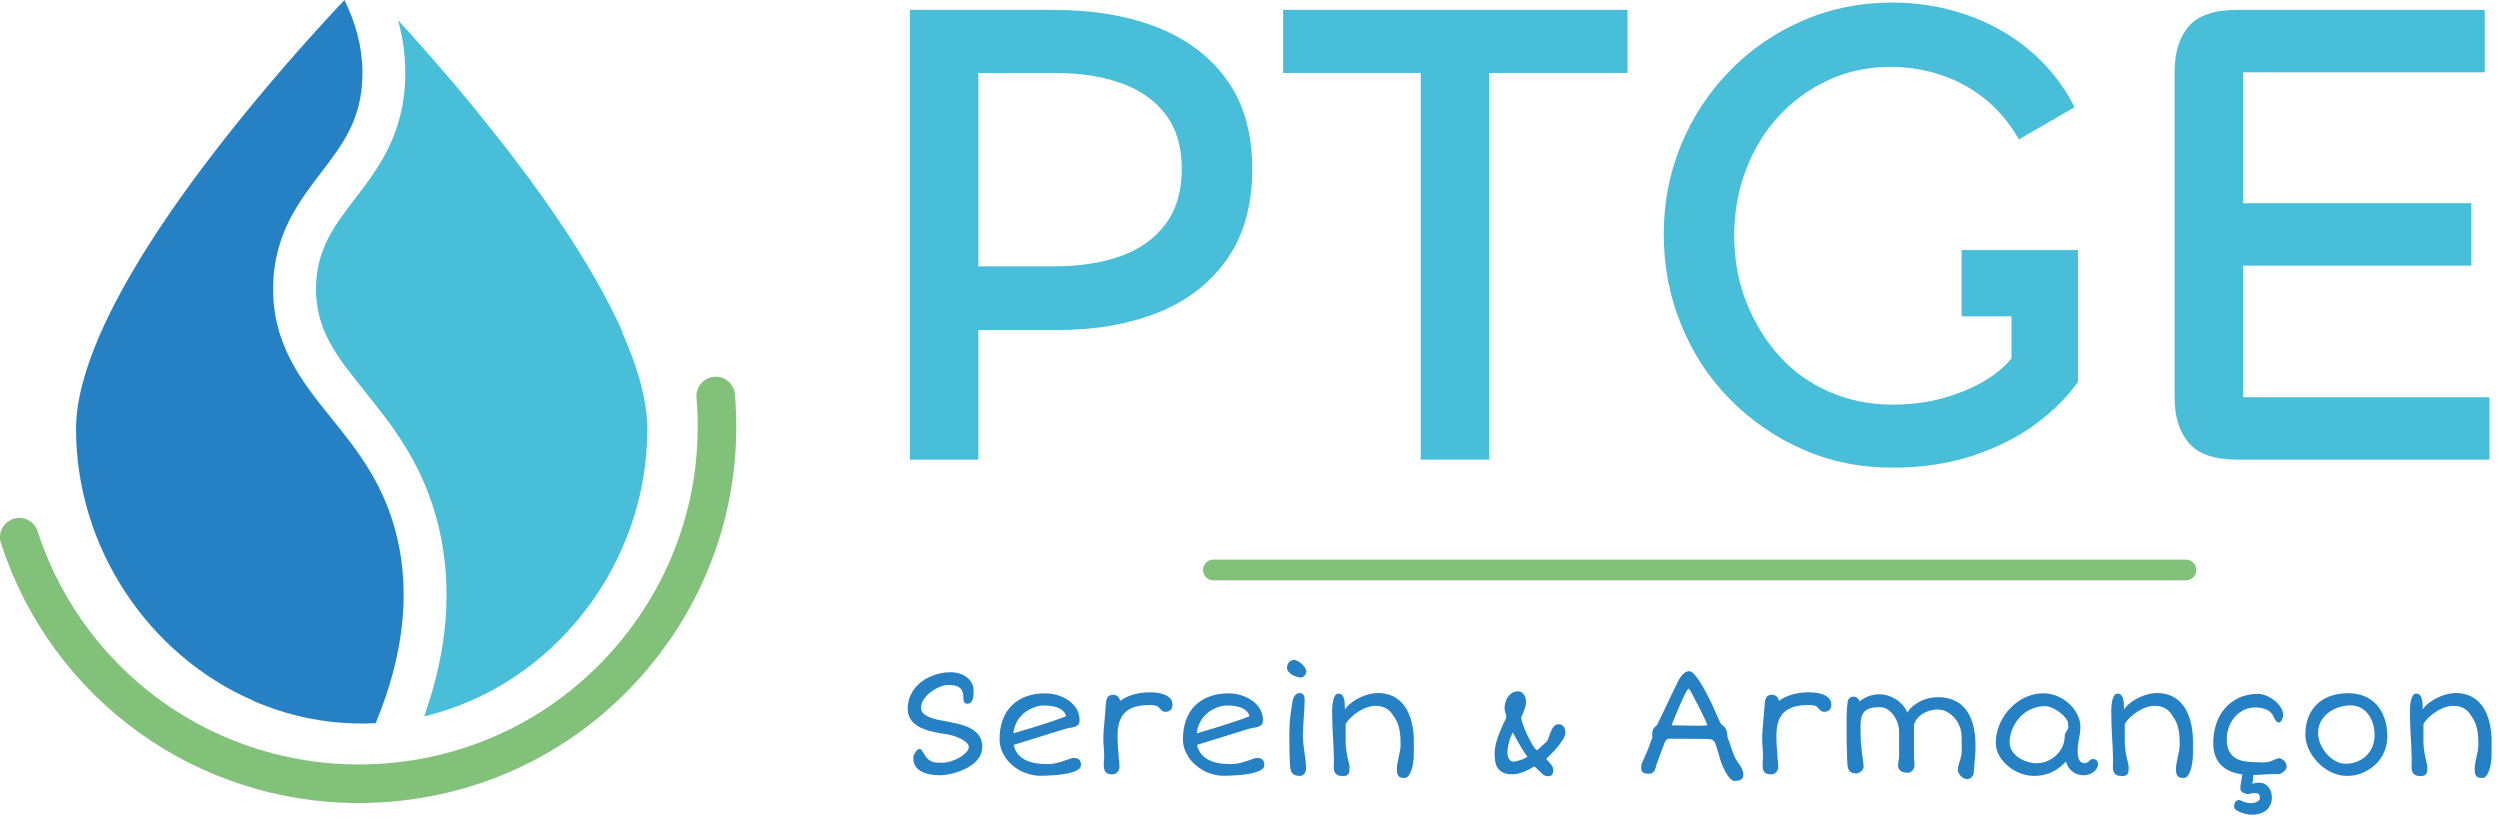
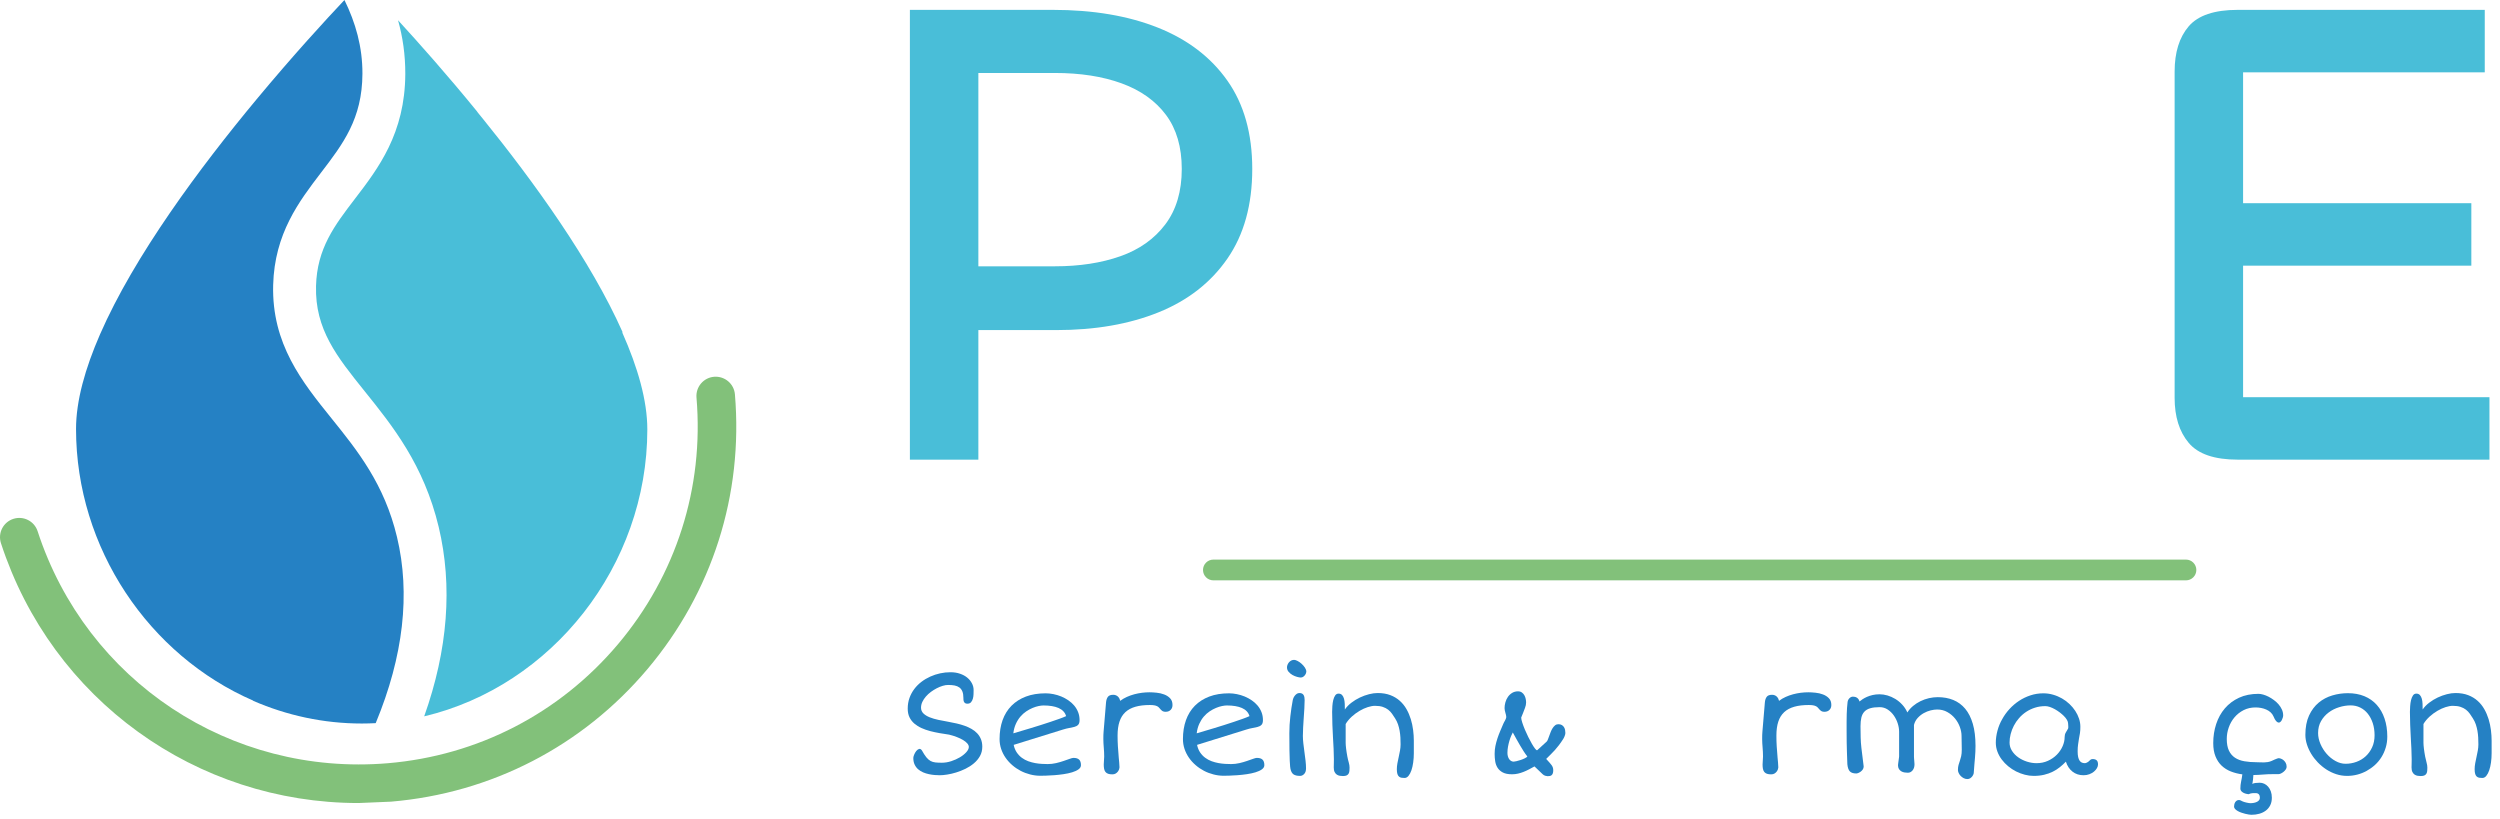
<svg xmlns="http://www.w3.org/2000/svg" width="226" height="74" viewBox="0 0 226 74" fill="none">
-   <path d="M187.848 22.605V34.516C186.918 35.851 185.657 37.112 184.056 38.309C182.454 39.496 180.558 40.462 178.349 41.19C176.149 41.917 173.728 42.276 171.095 42.276C168.187 42.276 165.481 41.733 162.995 40.637C160.51 39.551 158.31 38.042 156.414 36.118C154.509 34.203 153.036 31.957 151.986 29.38C150.928 26.812 150.403 24.078 150.403 21.16C150.403 18.288 150.928 15.591 151.986 13.06C153.036 10.529 154.499 8.31 156.386 6.387C158.264 4.463 160.455 2.953 162.968 1.867C165.472 0.772 168.187 0.229 171.095 0.229C173.323 0.229 175.495 0.578 177.622 1.287C179.748 1.996 181.672 3.054 183.384 4.472C185.105 5.89 186.495 7.629 187.544 9.691L182.509 12.6C181.699 11.191 180.705 9.995 179.536 9.019C178.358 8.053 177.032 7.316 175.56 6.81C174.078 6.304 172.513 6.046 170.856 6.046C168.877 6.046 167.018 6.442 165.306 7.233C163.585 8.025 162.084 9.102 160.814 10.483C159.534 11.854 158.55 13.474 157.841 15.334C157.132 17.193 156.773 19.181 156.773 21.28C156.773 23.471 157.141 25.477 157.868 27.318C158.595 29.159 159.59 30.779 160.842 32.178C162.093 33.568 163.603 34.654 165.361 35.418C167.128 36.191 169.034 36.578 171.096 36.578C172.716 36.578 174.225 36.385 175.624 35.998C177.014 35.612 178.248 35.105 179.324 34.479C180.392 33.853 181.23 33.154 181.837 32.39V28.598H177.327V22.605L187.848 22.605Z" fill="#49BED8" />
  <path d="M88.444 41.552H82.254V0.892H95.18C98.822 0.892 101.987 1.429 104.678 2.5C107.367 3.573 109.462 5.17 110.958 7.294C112.455 9.418 113.204 12.079 113.204 15.275C113.204 18.512 112.455 21.213 110.958 23.376C109.462 25.541 107.388 27.16 104.738 28.231C102.088 29.304 99.003 29.84 95.484 29.84H86.866L87.594 24.074H95.362C97.586 24.074 99.559 23.771 101.279 23.164C102.998 22.558 104.353 21.597 105.345 20.282C106.336 18.967 106.832 17.298 106.832 15.275C106.832 13.293 106.356 11.664 105.406 10.389C104.455 9.115 103.119 8.165 101.4 7.537C99.68 6.91 97.668 6.597 95.362 6.597H88.444V41.552Z" fill="#49BED8" />
-   <path d="M147.127 0.892V6.597H115.995V0.892H147.127ZM128.436 0.892H134.626V41.552H128.436V0.892Z" fill="#49BED8" />
  <path d="M225.047 41.552H202.29C200.186 41.552 198.71 41.047 197.859 40.035C197.01 39.024 196.586 37.668 196.586 35.969V6.475C196.586 4.736 197.01 3.371 197.859 2.379C198.71 1.388 200.186 0.892 202.29 0.892H224.622V6.536H202.775V35.908H225.047V41.552ZM223.409 24.014H201.137L200.409 18.369H223.409V24.014Z" fill="#49BED8" />
  <path d="M82.563 68.52C82.563 68.448 82.588 68.353 82.636 68.231C82.685 68.109 82.747 67.999 82.822 67.902C82.897 67.805 82.981 67.74 83.072 67.71C83.163 67.677 83.25 67.717 83.334 67.828C83.481 68.094 83.615 68.303 83.737 68.454C83.858 68.605 83.986 68.716 84.118 68.79C84.251 68.862 84.399 68.908 84.561 68.924C84.722 68.942 84.916 68.951 85.142 68.951C85.417 68.951 85.698 68.905 85.986 68.813C86.275 68.719 86.537 68.601 86.774 68.461C87.012 68.319 87.205 68.162 87.356 67.995C87.507 67.826 87.582 67.668 87.582 67.523C87.582 67.417 87.535 67.311 87.442 67.203C87.349 67.097 87.222 66.995 87.06 66.897C86.898 66.8 86.709 66.709 86.491 66.626C86.275 66.542 86.044 66.47 85.8 66.412C85.521 66.373 85.235 66.328 84.943 66.276C84.65 66.225 84.365 66.162 84.085 66.091C83.806 66.017 83.544 65.925 83.301 65.814C83.057 65.704 82.843 65.568 82.656 65.41C82.47 65.25 82.324 65.059 82.217 64.84C82.111 64.621 82.058 64.36 82.058 64.06C82.058 63.713 82.111 63.393 82.217 63.095C82.324 62.799 82.469 62.529 82.653 62.285C82.836 62.04 83.053 61.825 83.301 61.636C83.549 61.447 83.816 61.289 84.102 61.162C84.388 61.032 84.684 60.935 84.993 60.869C85.301 60.802 85.607 60.77 85.914 60.77C86.233 60.77 86.522 60.813 86.781 60.903C87.04 60.991 87.26 61.109 87.442 61.261C87.623 61.411 87.764 61.584 87.864 61.776C87.964 61.968 88.014 62.17 88.014 62.378C88.014 62.488 88.012 62.615 88.007 62.757C88.003 62.899 87.983 63.032 87.948 63.158C87.912 63.286 87.856 63.393 87.781 63.481C87.706 63.569 87.595 63.614 87.449 63.614C87.36 63.614 87.292 63.596 87.243 63.56C87.194 63.525 87.159 63.481 87.136 63.428C87.114 63.375 87.1 63.318 87.097 63.255C87.092 63.194 87.09 63.135 87.09 63.083C87.09 62.847 87.059 62.655 86.997 62.504C86.934 62.353 86.845 62.234 86.728 62.148C86.61 62.062 86.466 62.003 86.296 61.968C86.125 61.936 85.931 61.92 85.714 61.92C85.563 61.92 85.399 61.945 85.222 61.999C85.045 62.051 84.865 62.125 84.684 62.218C84.502 62.312 84.326 62.421 84.155 62.547C83.985 62.673 83.833 62.813 83.7 62.966C83.567 63.118 83.461 63.28 83.381 63.451C83.301 63.622 83.261 63.796 83.261 63.974C83.261 64.182 83.333 64.355 83.477 64.495C83.621 64.635 83.809 64.75 84.042 64.844C84.275 64.937 84.538 65.014 84.833 65.077C85.127 65.138 85.428 65.196 85.734 65.25C85.982 65.293 86.232 65.345 86.481 65.402C86.732 65.46 86.97 65.528 87.197 65.609C87.422 65.688 87.632 65.783 87.827 65.895C88.022 66.004 88.192 66.137 88.336 66.29C88.481 66.443 88.593 66.619 88.675 66.818C88.757 67.018 88.799 67.246 88.799 67.503C88.799 67.817 88.728 68.1 88.589 68.347C88.449 68.596 88.267 68.815 88.04 69.005C87.815 69.196 87.561 69.359 87.279 69.498C86.998 69.634 86.715 69.746 86.432 69.832C86.148 69.92 85.877 69.983 85.617 70.022C85.358 70.062 85.14 70.082 84.963 70.082C84.826 70.082 84.67 70.074 84.498 70.062C84.324 70.049 84.15 70.022 83.972 69.984C83.795 69.949 83.623 69.893 83.454 69.823C83.286 69.751 83.135 69.659 83.002 69.544C82.869 69.427 82.763 69.287 82.683 69.118C82.603 68.95 82.563 68.75 82.563 68.52Z" fill="#2581C4" />
  <path d="M90.361 66.811C90.361 66.182 90.452 65.613 90.633 65.102C90.815 64.594 91.084 64.159 91.438 63.8C91.792 63.442 92.227 63.165 92.744 62.969C93.26 62.773 93.855 62.676 94.528 62.676C94.759 62.676 94.995 62.702 95.236 62.75C95.478 62.799 95.711 62.869 95.938 62.962C96.163 63.056 96.377 63.171 96.579 63.309C96.781 63.446 96.957 63.604 97.108 63.783C97.259 63.963 97.377 64.162 97.463 64.382C97.55 64.601 97.593 64.84 97.593 65.097C97.593 65.296 97.549 65.44 97.46 65.528C97.371 65.618 97.254 65.679 97.108 65.715C96.979 65.751 96.829 65.782 96.659 65.81C96.489 65.839 96.296 65.888 96.084 65.954L91.637 67.336C91.694 67.607 91.789 67.837 91.92 68.028C92.05 68.218 92.203 68.378 92.378 68.506C92.553 68.635 92.744 68.737 92.95 68.813C93.156 68.888 93.363 68.944 93.571 68.982C93.78 69.02 93.983 69.043 94.18 69.055C94.376 69.066 94.555 69.072 94.715 69.072C94.968 69.072 95.217 69.043 95.466 68.986C95.714 68.928 95.942 68.863 96.151 68.791C96.358 68.721 96.542 68.657 96.699 68.599C96.856 68.542 96.97 68.513 97.041 68.513C97.276 68.513 97.448 68.567 97.556 68.673C97.665 68.779 97.719 68.946 97.719 69.171C97.719 69.318 97.645 69.444 97.497 69.55C97.348 69.656 97.156 69.746 96.922 69.816C96.686 69.888 96.427 69.943 96.141 69.985C95.854 70.028 95.576 70.058 95.303 70.078C95.03 70.098 94.781 70.112 94.555 70.118C94.329 70.125 94.159 70.128 94.043 70.128C93.737 70.128 93.433 70.089 93.129 70.011C92.826 69.934 92.538 69.825 92.265 69.683C91.993 69.541 91.74 69.37 91.507 69.167C91.275 68.966 91.073 68.743 90.903 68.497C90.732 68.251 90.599 67.986 90.504 67.703C90.409 67.418 90.361 67.122 90.361 66.811ZM91.604 66.294C91.812 66.231 92.051 66.161 92.322 66.08C92.592 66.001 92.877 65.915 93.176 65.825C93.475 65.733 93.779 65.64 94.086 65.543C94.394 65.444 94.692 65.349 94.977 65.253C95.263 65.158 95.526 65.066 95.768 64.98C96.01 64.894 96.213 64.813 96.376 64.738C96.328 64.569 96.246 64.425 96.13 64.303C96.015 64.18 95.871 64.08 95.695 64.003C95.52 63.925 95.317 63.868 95.087 63.83C94.856 63.792 94.604 63.774 94.329 63.774C94.205 63.774 94.057 63.791 93.887 63.827C93.717 63.862 93.537 63.918 93.349 63.997C93.161 64.075 92.97 64.177 92.777 64.306C92.584 64.434 92.408 64.592 92.249 64.777C92.089 64.964 91.951 65.181 91.836 65.433C91.721 65.683 91.644 65.97 91.604 66.294Z" fill="#2581C4" />
  <path d="M99.779 69.111C99.779 68.996 99.786 68.876 99.799 68.752C99.813 68.628 99.819 68.509 99.819 68.394C99.819 68.123 99.806 67.843 99.779 67.55C99.757 67.314 99.745 67.068 99.743 66.811C99.741 66.554 99.748 66.328 99.766 66.134L99.985 63.508C100.003 63.295 100.057 63.126 100.149 63C100.24 62.872 100.402 62.809 100.637 62.809C100.735 62.809 100.82 62.826 100.893 62.86C100.966 62.892 101.028 62.935 101.079 62.989C101.13 63.043 101.171 63.1 101.202 63.165C101.233 63.23 101.255 63.293 101.268 63.356C101.45 63.217 101.649 63.1 101.867 63.002C102.084 62.905 102.308 62.826 102.538 62.763C102.769 62.702 103.001 62.657 103.236 62.626C103.47 62.597 103.699 62.583 103.921 62.583C104.107 62.583 104.319 62.596 104.558 62.621C104.798 62.644 105.024 62.696 105.237 62.777C105.45 62.856 105.629 62.971 105.775 63.122C105.921 63.273 105.994 63.476 105.994 63.733C105.994 63.916 105.939 64.062 105.825 64.175C105.712 64.288 105.563 64.346 105.376 64.346C105.234 64.346 105.124 64.313 105.044 64.249C104.965 64.184 104.894 64.112 104.832 64.033C104.805 64.003 104.774 63.968 104.738 63.932C104.703 63.898 104.653 63.864 104.589 63.834C104.524 63.803 104.442 63.778 104.339 63.76C104.238 63.742 104.107 63.733 103.948 63.733C103.446 63.733 103.012 63.785 102.645 63.889C102.276 63.994 101.973 64.157 101.734 64.378C101.495 64.601 101.317 64.885 101.202 65.234C101.087 65.58 101.029 65.999 101.029 66.486C101.029 66.667 101.031 66.84 101.036 67.002C101.04 67.163 101.048 67.323 101.059 67.483C101.07 67.643 101.082 67.805 101.096 67.968C101.109 68.132 101.122 68.306 101.135 68.493C101.144 68.635 101.158 68.781 101.176 68.932C101.193 69.082 101.202 69.228 101.202 69.37C101.202 69.411 101.191 69.465 101.169 69.537C101.146 69.607 101.11 69.677 101.059 69.746C101.008 69.816 100.941 69.875 100.86 69.925C100.778 69.977 100.677 70.002 100.558 70.002C100.402 70.002 100.275 69.984 100.175 69.949C100.075 69.913 99.995 69.859 99.936 69.787C99.876 69.713 99.835 69.62 99.813 69.507C99.79 69.393 99.779 69.262 99.779 69.111Z" fill="#2581C4" />
  <path d="M106.938 66.811C106.938 66.182 107.029 65.613 107.211 65.102C107.392 64.594 107.661 64.159 108.015 63.8C108.37 63.442 108.805 63.165 109.321 62.969C109.838 62.773 110.433 62.676 111.106 62.676C111.336 62.676 111.572 62.702 111.814 62.75C112.055 62.799 112.289 62.869 112.515 62.962C112.741 63.056 112.955 63.171 113.157 63.309C113.358 63.446 113.534 63.604 113.685 63.783C113.836 63.963 113.955 64.162 114.041 64.382C114.127 64.601 114.17 64.84 114.17 65.097C114.17 65.296 114.126 65.44 114.037 65.528C113.948 65.618 113.831 65.679 113.685 65.715C113.557 65.751 113.407 65.782 113.237 65.81C113.066 65.839 112.874 65.888 112.662 65.954L108.214 67.336C108.272 67.607 108.366 67.837 108.497 68.028C108.628 68.218 108.78 68.378 108.956 68.506C109.131 68.635 109.321 68.737 109.527 68.813C109.734 68.888 109.94 68.944 110.149 68.982C110.357 69.02 110.56 69.043 110.757 69.055C110.954 69.066 111.133 69.072 111.292 69.072C111.545 69.072 111.795 69.043 112.044 68.986C112.292 68.928 112.52 68.863 112.728 68.791C112.936 68.721 113.119 68.657 113.276 68.599C113.433 68.542 113.548 68.513 113.619 68.513C113.853 68.513 114.026 68.567 114.133 68.673C114.242 68.779 114.297 68.946 114.297 69.171C114.297 69.318 114.222 69.444 114.074 69.55C113.926 69.656 113.734 69.746 113.499 69.816C113.264 69.888 113.004 69.943 112.718 69.985C112.432 70.028 112.153 70.058 111.88 70.078C111.608 70.098 111.359 70.112 111.133 70.118C110.906 70.125 110.736 70.128 110.62 70.128C110.315 70.128 110.01 70.089 109.707 70.011C109.403 69.934 109.115 69.825 108.842 69.683C108.57 69.541 108.318 69.37 108.085 69.167C107.852 68.966 107.65 68.743 107.48 68.497C107.31 68.251 107.177 67.986 107.081 67.703C106.986 67.418 106.938 67.122 106.938 66.811ZM108.181 66.294C108.39 66.231 108.628 66.161 108.899 66.08C109.169 66.001 109.454 65.915 109.753 65.825C110.053 65.733 110.356 65.64 110.664 65.543C110.972 65.444 111.269 65.349 111.555 65.253C111.84 65.158 112.104 65.066 112.345 64.98C112.587 64.894 112.79 64.813 112.954 64.738C112.905 64.569 112.823 64.425 112.708 64.303C112.593 64.18 112.448 64.08 112.273 64.003C112.097 63.925 111.894 63.868 111.664 63.83C111.433 63.792 111.181 63.774 110.906 63.774C110.782 63.774 110.635 63.791 110.464 63.827C110.294 63.862 110.115 63.918 109.926 63.997C109.738 64.075 109.548 64.177 109.354 64.306C109.161 64.434 108.985 64.592 108.826 64.777C108.666 64.964 108.529 65.181 108.414 65.433C108.299 65.683 108.221 65.97 108.181 66.294Z" fill="#2581C4" />
  <path d="M117.58 61.248C117.505 61.248 117.398 61.228 117.257 61.19C117.118 61.154 116.981 61.097 116.846 61.022C116.71 60.946 116.594 60.851 116.494 60.736C116.394 60.621 116.344 60.486 116.344 60.33C116.344 60.254 116.359 60.177 116.39 60.098C116.421 60.019 116.464 59.945 116.52 59.879C116.576 59.812 116.643 59.758 116.723 59.715C116.803 59.674 116.891 59.652 116.989 59.652C117.072 59.652 117.178 59.686 117.304 59.753C117.431 59.819 117.551 59.904 117.666 60.008C117.782 60.112 117.882 60.227 117.965 60.353C118.05 60.481 118.092 60.603 118.092 60.723C118.092 60.754 118.082 60.799 118.062 60.856C118.042 60.914 118.011 60.971 117.969 61.029C117.927 61.086 117.874 61.136 117.809 61.181C117.745 61.226 117.669 61.248 117.58 61.248ZM116.656 69.498C116.647 69.462 116.638 69.393 116.627 69.291C116.615 69.189 116.604 69.021 116.594 68.786C116.582 68.551 116.573 68.233 116.567 67.832C116.56 67.431 116.557 66.914 116.557 66.279C116.557 65.783 116.586 65.275 116.647 64.754C116.706 64.233 116.78 63.74 116.869 63.275C116.873 63.235 116.89 63.181 116.919 63.113C116.948 63.043 116.987 62.975 117.038 62.906C117.09 62.838 117.151 62.777 117.222 62.727C117.293 62.676 117.374 62.65 117.467 62.65C117.565 62.65 117.645 62.667 117.707 62.7C117.769 62.734 117.816 62.781 117.85 62.84C117.883 62.899 117.906 62.968 117.92 63.047C117.932 63.124 117.939 63.205 117.939 63.289C117.939 63.523 117.93 63.782 117.913 64.062C117.895 64.344 117.876 64.63 117.856 64.921C117.836 65.21 117.818 65.496 117.803 65.774C117.788 66.053 117.78 66.306 117.78 66.533C117.78 66.732 117.794 66.959 117.823 67.21C117.851 67.463 117.885 67.722 117.922 67.988C117.96 68.254 117.993 68.515 118.022 68.77C118.051 69.023 118.065 69.255 118.065 69.463C118.065 69.681 118.01 69.848 117.899 69.965C117.789 70.083 117.665 70.141 117.527 70.141C117.261 70.141 117.062 70.094 116.929 69.999C116.796 69.904 116.705 69.737 116.656 69.498Z" fill="#2581C4" />
  <path d="M120.571 69.37C120.571 69.303 120.574 69.214 120.577 69.099C120.582 68.984 120.584 68.833 120.584 68.646C120.584 68.344 120.576 68.028 120.558 67.692C120.54 67.357 120.522 67.011 120.501 66.648C120.481 66.288 120.463 65.915 120.448 65.532C120.433 65.149 120.425 64.755 120.425 64.351C120.425 64.197 120.432 64.022 120.445 63.83C120.458 63.638 120.485 63.458 120.524 63.291C120.565 63.126 120.622 62.986 120.698 62.872C120.772 62.759 120.875 62.703 121.003 62.703C121.141 62.703 121.248 62.746 121.326 62.833C121.403 62.919 121.46 63.03 121.498 63.165C121.536 63.3 121.558 63.453 121.565 63.623C121.572 63.794 121.575 63.967 121.575 64.139C121.73 63.913 121.927 63.708 122.167 63.525C122.406 63.341 122.662 63.185 122.934 63.056C123.207 62.928 123.483 62.827 123.761 62.757C124.041 62.685 124.301 62.65 124.54 62.65C124.973 62.65 125.356 62.714 125.686 62.84C126.017 62.966 126.302 63.138 126.544 63.356C126.785 63.571 126.987 63.823 127.149 64.109C127.31 64.394 127.44 64.698 127.538 65.016C127.635 65.336 127.705 65.663 127.747 65.997C127.789 66.331 127.81 66.655 127.81 66.964V68.094C127.81 68.382 127.791 68.66 127.753 68.928C127.716 69.198 127.662 69.433 127.591 69.639C127.52 69.846 127.432 70.011 127.328 70.139C127.224 70.265 127.106 70.328 126.973 70.328C126.875 70.328 126.784 70.321 126.699 70.308C126.616 70.295 126.541 70.263 126.478 70.211C126.413 70.161 126.363 70.082 126.327 69.975C126.292 69.87 126.274 69.722 126.274 69.537C126.274 69.365 126.292 69.183 126.327 68.994C126.363 68.808 126.402 68.617 126.444 68.427C126.486 68.236 126.525 68.046 126.56 67.855C126.595 67.665 126.613 67.476 126.613 67.289C126.613 67.082 126.608 66.874 126.597 66.669C126.585 66.463 126.562 66.26 126.527 66.06C126.492 65.861 126.442 65.666 126.378 65.478C126.313 65.291 126.226 65.109 126.115 64.937C126.026 64.795 125.934 64.657 125.839 64.522C125.743 64.387 125.628 64.265 125.494 64.159C125.358 64.053 125.195 63.967 125.005 63.904C124.814 63.839 124.579 63.807 124.301 63.807C124.109 63.807 123.893 63.846 123.649 63.923C123.405 64.001 123.16 64.112 122.914 64.256C122.668 64.4 122.434 64.572 122.21 64.773C121.986 64.977 121.798 65.201 121.648 65.449V67.151C121.648 67.208 121.651 67.282 121.658 67.374C121.664 67.463 121.674 67.564 121.688 67.675C121.701 67.787 121.717 67.904 121.738 68.028C121.758 68.152 121.779 68.274 121.801 68.394C121.836 68.579 121.878 68.757 121.927 68.924C121.976 69.093 122 69.251 122 69.397C122 69.499 121.996 69.596 121.987 69.69C121.978 69.783 121.955 69.864 121.917 69.932C121.879 70.001 121.821 70.055 121.741 70.096C121.661 70.135 121.55 70.155 121.408 70.155C121.316 70.155 121.221 70.146 121.123 70.132C121.026 70.116 120.936 70.082 120.854 70.029C120.771 69.975 120.704 69.897 120.651 69.792C120.598 69.688 120.571 69.548 120.571 69.37Z" fill="#2581C4" />
  <path d="M135.115 68.148C135.115 67.904 135.139 67.668 135.184 67.44C135.231 67.212 135.291 66.987 135.364 66.764C135.437 66.543 135.52 66.322 135.614 66.1C135.706 65.879 135.802 65.654 135.9 65.429C135.912 65.388 135.935 65.343 135.966 65.293C135.997 65.243 136.026 65.189 136.056 65.133C136.085 65.077 136.11 65.021 136.132 64.964C136.154 64.906 136.166 64.853 136.166 64.804C136.166 64.755 136.157 64.7 136.142 64.637C136.126 64.576 136.109 64.509 136.089 64.439C136.069 64.367 136.051 64.296 136.035 64.222C136.02 64.15 136.012 64.08 136.012 64.013C136.012 63.841 136.038 63.665 136.089 63.485C136.139 63.305 136.216 63.142 136.318 62.996C136.42 62.849 136.547 62.73 136.7 62.637C136.853 62.544 137.029 62.497 137.228 62.497C137.366 62.497 137.483 62.531 137.578 62.601C137.673 62.669 137.749 62.754 137.803 62.853C137.859 62.953 137.899 63.061 137.924 63.18C137.948 63.296 137.96 63.401 137.96 63.494C137.96 63.663 137.927 63.828 137.86 63.994C137.794 64.157 137.736 64.308 137.688 64.445L137.515 64.871C137.519 64.982 137.552 65.133 137.614 65.325C137.676 65.519 137.754 65.728 137.847 65.951C137.94 66.175 138.043 66.4 138.156 66.626C138.269 66.851 138.378 67.056 138.482 67.237C138.586 67.418 138.681 67.564 138.768 67.675C138.854 67.787 138.919 67.835 138.963 67.821L139.814 67.045C139.855 67.009 139.892 66.946 139.927 66.854C139.963 66.764 140.002 66.66 140.044 66.542C140.086 66.425 140.131 66.303 140.18 66.177C140.228 66.051 140.287 65.934 140.353 65.83C140.42 65.728 140.494 65.64 140.579 65.571C140.663 65.503 140.76 65.469 140.872 65.469C141 65.469 141.105 65.492 141.187 65.543C141.269 65.591 141.334 65.654 141.383 65.731C141.432 65.808 141.466 65.895 141.483 65.986C141.501 66.08 141.51 66.173 141.51 66.267C141.51 66.31 141.502 66.36 141.486 66.416C141.471 66.472 141.452 66.524 141.43 66.576C141.407 66.626 141.386 66.675 141.363 66.718C141.341 66.763 141.324 66.793 141.31 66.811C141.177 67.02 141.05 67.203 140.928 67.363C140.806 67.523 140.684 67.67 140.563 67.805C140.44 67.94 140.316 68.071 140.187 68.197C140.059 68.324 139.921 68.461 139.775 68.606L139.974 68.826C140.023 68.883 140.073 68.941 140.123 68.994C140.174 69.05 140.222 69.109 140.266 69.171C140.311 69.233 140.346 69.3 140.373 69.374C140.399 69.447 140.413 69.53 140.413 69.623C140.413 69.738 140.401 69.832 140.377 69.902C140.351 69.974 140.317 70.029 140.273 70.069C140.228 70.109 140.175 70.135 140.113 70.148C140.051 70.162 139.985 70.168 139.914 70.168C139.865 70.168 139.794 70.155 139.702 70.132C139.608 70.107 139.524 70.058 139.449 69.983L138.718 69.284C138.558 69.374 138.396 69.46 138.233 69.546C138.068 69.632 137.902 69.71 137.734 69.776C137.565 69.843 137.395 69.897 137.222 69.936C137.05 69.976 136.87 69.995 136.684 69.995C136.338 69.995 136.062 69.941 135.856 69.832C135.65 69.724 135.492 69.582 135.381 69.408C135.27 69.232 135.198 69.036 135.165 68.815C135.131 68.596 135.115 68.373 135.115 68.148ZM136.272 68.062C136.272 68.177 136.286 68.283 136.315 68.38C136.343 68.477 136.383 68.561 136.434 68.633C136.485 68.703 136.545 68.757 136.614 68.795C136.682 68.833 136.757 68.853 136.837 68.853C136.89 68.853 136.976 68.838 137.095 68.809C137.216 68.781 137.342 68.743 137.475 68.7C137.608 68.655 137.731 68.605 137.844 68.549C137.956 68.495 138.033 68.439 138.073 68.387C137.963 68.249 137.85 68.092 137.737 67.915C137.625 67.738 137.511 67.553 137.398 67.359C137.285 67.167 137.175 66.973 137.066 66.775C136.957 66.578 136.855 66.391 136.757 66.213C136.717 66.288 136.668 66.391 136.61 66.522C136.553 66.653 136.5 66.8 136.451 66.964C136.402 67.127 136.361 67.305 136.325 67.492C136.29 67.681 136.272 67.871 136.272 68.062Z" fill="#2581C4" />
-   <path d="M148.362 69.397C148.362 69.237 148.389 69.09 148.442 68.951C148.495 68.815 148.553 68.685 148.616 68.567C148.624 68.549 148.638 68.52 148.659 68.482C148.679 68.446 148.715 68.365 148.768 68.243C148.821 68.123 148.895 67.94 148.991 67.695C149.086 67.453 149.213 67.113 149.373 66.678C149.369 66.626 149.365 66.574 149.363 66.525C149.361 66.477 149.36 66.43 149.36 66.385C149.36 66.204 149.389 66.051 149.449 65.924C149.51 65.798 149.624 65.675 149.792 65.555L151.48 62.031C151.546 61.895 151.62 61.747 151.699 61.589C151.779 61.433 151.869 61.287 151.969 61.151C152.068 61.016 152.179 60.903 152.301 60.813C152.423 60.721 152.557 60.676 152.704 60.676C152.814 60.676 152.938 60.741 153.076 60.872C153.213 61.004 153.353 61.171 153.498 61.377C153.642 61.584 153.785 61.812 153.93 62.062C154.074 62.312 154.207 62.554 154.328 62.79C154.45 63.025 154.558 63.239 154.651 63.431C154.744 63.623 154.811 63.765 154.85 63.853C155.072 64.349 155.238 64.727 155.349 64.987C155.459 65.246 155.546 65.411 155.608 65.481C155.812 65.611 155.953 65.76 156.033 65.931C156.113 66.101 156.153 66.324 156.153 66.599C156.277 66.914 156.389 67.23 156.489 67.546C156.589 67.862 156.698 68.153 156.818 68.419C156.907 68.615 156.997 68.775 157.091 68.903C157.183 69.029 157.267 69.147 157.34 69.26C157.413 69.374 157.473 69.492 157.519 69.613C157.566 69.735 157.589 69.891 157.589 70.082C157.589 70.211 157.558 70.308 157.496 70.378C157.434 70.446 157.36 70.497 157.273 70.531C157.187 70.563 157.099 70.583 157.011 70.587C156.922 70.592 156.851 70.594 156.798 70.594C156.661 70.594 156.523 70.516 156.386 70.362C156.248 70.206 156.12 70.02 156 69.807C155.881 69.591 155.776 69.37 155.685 69.145C155.594 68.919 155.528 68.732 155.489 68.587C155.44 68.423 155.39 68.249 155.339 68.067C155.288 67.886 155.238 67.717 155.19 67.559C155.14 67.402 155.091 67.268 155.04 67.156C154.988 67.047 154.939 66.978 154.891 66.951C154.82 66.888 154.74 66.847 154.651 66.827C154.563 66.808 154.445 66.799 154.298 66.799C154.046 66.799 153.791 66.797 153.534 66.795C153.277 66.793 153.014 66.79 152.743 66.788C152.473 66.786 152.192 66.784 151.902 66.781C151.612 66.779 151.305 66.779 150.981 66.779C150.893 66.779 150.821 66.786 150.766 66.802C150.71 66.817 150.66 66.853 150.613 66.908C150.566 66.964 150.52 67.045 150.473 67.151C150.427 67.257 150.372 67.402 150.31 67.589L149.778 69.018C149.739 69.16 149.701 69.293 149.666 69.413C149.63 69.535 149.597 69.621 149.566 69.67C149.526 69.737 149.483 69.789 149.436 69.826C149.389 69.864 149.342 69.891 149.293 69.909C149.245 69.927 149.193 69.936 149.14 69.94C149.087 69.941 149.034 69.941 148.98 69.941C148.79 69.941 148.64 69.904 148.529 69.826C148.418 69.749 148.362 69.605 148.362 69.397ZM151.114 65.568C151.536 65.573 151.882 65.577 152.155 65.582C152.428 65.586 152.65 65.591 152.823 65.595C152.996 65.6 153.131 65.604 153.228 65.605C153.325 65.607 153.413 65.609 153.488 65.609C153.541 65.609 153.591 65.607 153.641 65.605C153.689 65.604 153.746 65.6 153.81 65.598C153.874 65.596 153.95 65.593 154.036 65.588C154.122 65.584 154.227 65.577 154.351 65.568C154.289 65.392 154.196 65.167 154.069 64.897C153.943 64.626 153.805 64.346 153.657 64.056C153.509 63.765 153.361 63.483 153.215 63.208C153.068 62.933 152.947 62.702 152.849 62.511C152.761 62.342 152.69 62.258 152.637 62.258C152.61 62.258 152.559 62.324 152.484 62.454C152.409 62.585 152.321 62.752 152.221 62.957C152.121 63.16 152.016 63.39 151.906 63.643C151.794 63.898 151.688 64.148 151.583 64.392C151.479 64.635 151.385 64.863 151.301 65.073C151.217 65.284 151.155 65.449 151.114 65.568Z" fill="#2581C4" />
  <path d="M159.337 69.111C159.337 68.996 159.343 68.876 159.357 68.752C159.37 68.628 159.376 68.509 159.376 68.394C159.376 68.123 159.363 67.843 159.337 67.55C159.314 67.314 159.303 67.068 159.3 66.811C159.298 66.554 159.305 66.328 159.323 66.134L159.543 63.508C159.561 63.295 159.615 63.126 159.706 63C159.797 62.872 159.96 62.809 160.194 62.809C160.292 62.809 160.377 62.826 160.45 62.86C160.524 62.892 160.586 62.935 160.636 62.989C160.687 63.043 160.729 63.1 160.759 63.165C160.791 63.23 160.812 63.293 160.826 63.356C161.007 63.217 161.207 63.1 161.424 63.002C161.641 62.905 161.865 62.826 162.095 62.763C162.326 62.702 162.559 62.657 162.793 62.626C163.028 62.597 163.256 62.583 163.478 62.583C163.664 62.583 163.877 62.596 164.116 62.621C164.356 62.644 164.581 62.696 164.794 62.777C165.007 62.856 165.187 62.971 165.332 63.122C165.479 63.273 165.552 63.476 165.552 63.733C165.552 63.916 165.496 64.062 165.383 64.175C165.269 64.288 165.12 64.346 164.933 64.346C164.791 64.346 164.681 64.313 164.601 64.249C164.522 64.184 164.451 64.112 164.389 64.033C164.362 64.003 164.331 63.968 164.296 63.932C164.26 63.898 164.21 63.864 164.146 63.834C164.082 63.803 163.999 63.778 163.897 63.76C163.795 63.742 163.664 63.733 163.505 63.733C163.004 63.733 162.57 63.785 162.202 63.889C161.834 63.994 161.53 64.157 161.291 64.378C161.052 64.601 160.874 64.885 160.759 65.234C160.644 65.58 160.587 65.999 160.587 66.486C160.587 66.667 160.588 66.84 160.593 67.002C160.597 67.163 160.606 67.323 160.616 67.483C160.627 67.643 160.64 67.805 160.653 67.968C160.667 68.132 160.679 68.306 160.693 68.493C160.702 68.635 160.715 68.781 160.733 68.932C160.75 69.082 160.759 69.228 160.759 69.37C160.759 69.411 160.748 69.465 160.726 69.537C160.704 69.607 160.668 69.677 160.616 69.746C160.565 69.816 160.499 69.875 160.417 69.925C160.335 69.977 160.235 70.002 160.115 70.002C159.96 70.002 159.832 69.984 159.732 69.949C159.633 69.913 159.553 69.859 159.493 69.787C159.433 69.713 159.393 69.62 159.37 69.507C159.348 69.393 159.337 69.262 159.337 69.111Z" fill="#2581C4" />
  <path d="M167.001 69.084C166.992 68.824 166.978 68.437 166.961 67.929C166.943 67.418 166.934 66.804 166.934 66.087V65.219C166.934 64.973 166.938 64.75 166.944 64.551C166.951 64.351 166.959 64.166 166.971 63.997C166.982 63.827 166.998 63.65 167.021 63.467C167.039 63.331 167.095 63.214 167.19 63.118C167.286 63.023 167.391 62.977 167.506 62.977C167.559 62.977 167.616 62.982 167.679 62.996C167.741 63.009 167.8 63.032 167.855 63.066C167.91 63.099 167.959 63.144 168.001 63.201C168.043 63.261 168.075 63.331 168.098 63.415C168.172 63.352 168.267 63.284 168.38 63.208C168.493 63.133 168.625 63.063 168.775 62.996C168.926 62.93 169.097 62.874 169.287 62.829C169.478 62.786 169.686 62.763 169.912 62.763C170.143 62.763 170.381 62.799 170.627 62.869C170.872 62.941 171.109 63.047 171.338 63.185C171.566 63.325 171.774 63.496 171.963 63.701C172.151 63.904 172.305 64.139 172.425 64.405C172.562 64.188 172.733 63.994 172.937 63.823C173.141 63.652 173.365 63.508 173.608 63.388C173.852 63.268 174.108 63.178 174.375 63.115C174.644 63.054 174.911 63.023 175.177 63.023C175.691 63.023 176.157 63.108 176.576 63.278C176.994 63.449 177.354 63.713 177.653 64.069C177.952 64.427 178.182 64.883 178.344 65.438C178.506 65.995 178.586 66.658 178.586 67.429C178.586 67.611 178.582 67.789 178.574 67.961C178.565 68.134 178.552 68.315 178.537 68.506C178.522 68.696 178.504 68.903 178.484 69.124C178.463 69.347 178.445 69.595 178.427 69.87C178.427 69.906 178.414 69.954 178.387 70.019C178.361 70.083 178.323 70.144 178.275 70.206C178.225 70.265 178.166 70.317 178.095 70.362C178.024 70.405 177.944 70.427 177.856 70.427C177.731 70.427 177.617 70.4 177.514 70.344C177.409 70.288 177.318 70.22 177.241 70.139C177.163 70.056 177.103 69.968 177.061 69.873C177.019 69.778 176.998 69.69 176.998 69.609C176.998 69.433 177.016 69.282 177.051 69.158C177.087 69.034 177.126 68.908 177.171 68.782C177.215 68.657 177.255 68.515 177.291 68.36C177.326 68.206 177.344 68.006 177.344 67.762C177.344 67.55 177.34 67.343 177.334 67.144C177.327 66.944 177.324 66.737 177.324 66.525C177.324 66.272 177.274 66.008 177.174 65.728C177.074 65.449 176.93 65.192 176.739 64.957C176.548 64.721 176.317 64.527 176.044 64.373C175.772 64.216 175.463 64.139 175.117 64.139C174.944 64.139 174.749 64.166 174.532 64.218C174.315 64.272 174.106 64.355 173.904 64.468C173.702 64.581 173.52 64.727 173.359 64.903C173.197 65.081 173.085 65.291 173.023 65.535V68.407C173.023 68.428 173.025 68.475 173.03 68.543C173.034 68.612 173.039 68.684 173.047 68.759C173.053 68.835 173.058 68.906 173.063 68.975C173.067 69.043 173.07 69.088 173.07 69.104C173.07 69.203 173.056 69.296 173.03 69.388C173.003 69.478 172.963 69.559 172.91 69.627C172.857 69.695 172.794 69.751 172.72 69.792C172.648 69.835 172.564 69.855 172.472 69.855C172.374 69.855 172.272 69.846 172.165 69.83C172.059 69.812 171.963 69.778 171.877 69.726C171.79 69.675 171.72 69.605 171.664 69.517C171.608 69.427 171.58 69.312 171.58 69.171C171.58 69.145 171.587 69.091 171.597 69.012C171.608 68.931 171.62 68.847 171.631 68.759C171.641 68.671 171.653 68.59 171.664 68.516C171.675 68.443 171.68 68.4 171.68 68.387V66.146C171.68 65.913 171.64 65.665 171.558 65.406C171.475 65.145 171.358 64.906 171.205 64.687C171.052 64.468 170.867 64.287 170.65 64.143C170.433 63.999 170.189 63.927 169.919 63.927C169.578 63.927 169.295 63.959 169.072 64.026C168.847 64.092 168.67 64.195 168.54 64.335C168.409 64.475 168.318 64.653 168.267 64.871C168.216 65.088 168.19 65.349 168.19 65.654C168.19 65.979 168.195 66.31 168.204 66.648C168.213 66.987 168.234 67.307 168.27 67.609L168.476 69.284C168.476 69.386 168.45 69.478 168.397 69.557C168.343 69.636 168.28 69.702 168.207 69.756C168.134 69.808 168.061 69.85 167.988 69.879C167.915 69.907 167.856 69.922 167.812 69.922C167.55 69.922 167.357 69.861 167.234 69.74C167.11 69.618 167.031 69.399 167.001 69.084Z" fill="#2581C4" />
  <path d="M180.421 67.136C180.421 66.791 180.471 66.432 180.57 66.056C180.67 65.683 180.813 65.334 181 65.011C181.177 64.687 181.395 64.383 181.654 64.1C181.913 63.816 182.203 63.569 182.522 63.358C182.841 63.147 183.185 62.982 183.555 62.86C183.925 62.738 184.311 62.676 184.715 62.676C185.021 62.676 185.316 62.718 185.599 62.8C185.883 62.881 186.149 62.995 186.397 63.135C186.645 63.277 186.872 63.446 187.079 63.641C187.285 63.836 187.461 64.046 187.607 64.269C187.753 64.493 187.866 64.727 187.946 64.969C188.026 65.214 188.065 65.458 188.065 65.701C188.065 65.918 188.054 66.11 188.028 66.276C188.004 66.443 187.975 66.608 187.939 66.772C187.913 66.941 187.886 67.113 187.86 67.293C187.833 67.472 187.819 67.683 187.819 67.922C187.819 68.13 187.835 68.301 187.866 68.437C187.897 68.572 187.941 68.682 187.999 68.766C188.056 68.851 188.126 68.908 188.208 68.942C188.29 68.975 188.382 68.991 188.484 68.991C188.511 68.991 188.544 68.984 188.584 68.969C188.624 68.953 188.661 68.935 188.697 68.915C188.732 68.896 188.763 68.876 188.79 68.856C188.816 68.836 188.834 68.818 188.843 68.806C188.892 68.757 188.939 68.714 188.986 68.676C189.033 68.639 189.096 68.619 189.176 68.619C189.335 68.619 189.456 68.657 189.538 68.732C189.62 68.808 189.661 68.932 189.661 69.104C189.661 69.212 189.629 69.322 189.565 69.436C189.5 69.552 189.41 69.657 189.295 69.753C189.18 69.848 189.043 69.927 188.883 69.988C188.724 70.051 188.546 70.082 188.351 70.082C187.961 70.082 187.628 69.972 187.351 69.753C187.074 69.534 186.876 69.234 186.756 68.853C186.592 69.025 186.412 69.19 186.217 69.347C186.022 69.505 185.807 69.641 185.573 69.76C185.338 69.877 185.078 69.97 184.791 70.038C184.506 70.107 184.19 70.141 183.844 70.141C183.583 70.141 183.316 70.107 183.044 70.035C182.771 69.965 182.507 69.864 182.252 69.737C181.998 69.607 181.76 69.451 181.538 69.268C181.316 69.084 181.123 68.881 180.957 68.66C180.79 68.437 180.659 68.198 180.564 67.941C180.469 67.684 180.421 67.417 180.421 67.136ZM181.664 67.124C181.664 67.399 181.738 67.65 181.887 67.882C182.036 68.112 182.227 68.31 182.462 68.473C182.697 68.637 182.959 68.764 183.25 68.856C183.54 68.946 183.825 68.991 184.104 68.991C184.476 68.991 184.818 68.921 185.131 68.779C185.444 68.637 185.711 68.454 185.935 68.227C186.159 68.001 186.333 67.747 186.457 67.465C186.581 67.185 186.643 66.906 186.643 66.632C186.643 66.477 186.677 66.34 186.746 66.224C186.815 66.105 186.88 65.994 186.942 65.888C186.959 65.866 186.97 65.83 186.972 65.785C186.975 65.738 186.975 65.69 186.972 65.638C186.97 65.588 186.966 65.539 186.962 65.496C186.957 65.451 186.956 65.42 186.956 65.402C186.956 65.305 186.922 65.198 186.856 65.082C186.789 64.968 186.7 64.853 186.586 64.737C186.473 64.623 186.345 64.511 186.201 64.401C186.057 64.294 185.91 64.197 185.759 64.112C185.608 64.028 185.457 63.961 185.307 63.909C185.156 63.859 185.021 63.834 184.902 63.834C184.565 63.834 184.251 63.88 183.961 63.974C183.671 64.066 183.406 64.193 183.167 64.351C182.927 64.511 182.713 64.698 182.525 64.914C182.337 65.129 182.179 65.358 182.053 65.602C181.927 65.846 181.83 66.098 181.763 66.36C181.697 66.621 181.664 66.876 181.664 67.124Z" fill="#2581C4" />
-   <path d="M191.003 69.37C191.003 69.303 191.006 69.214 191.009 69.099C191.014 68.984 191.017 68.833 191.017 68.646C191.017 68.344 191.008 68.028 190.99 67.692C190.973 67.357 190.954 67.011 190.933 66.648C190.913 66.288 190.895 65.915 190.88 65.532C190.865 65.149 190.857 64.755 190.857 64.351C190.857 64.197 190.864 64.022 190.877 63.83C190.89 63.638 190.917 63.458 190.956 63.291C190.997 63.126 191.054 62.986 191.13 62.872C191.204 62.759 191.307 62.703 191.435 62.703C191.573 62.703 191.68 62.746 191.758 62.833C191.835 62.919 191.893 63.03 191.93 63.165C191.968 63.3 191.991 63.453 191.997 63.623C192.004 63.794 192.007 63.967 192.007 64.139C192.162 63.913 192.359 63.708 192.599 63.525C192.838 63.341 193.094 63.185 193.366 63.056C193.639 62.928 193.915 62.827 194.194 62.757C194.473 62.685 194.733 62.65 194.972 62.65C195.406 62.65 195.788 62.714 196.118 62.84C196.449 62.966 196.734 63.138 196.976 63.356C197.217 63.571 197.419 63.823 197.581 64.109C197.743 64.394 197.872 64.698 197.97 65.016C198.067 65.336 198.137 65.663 198.179 65.997C198.221 66.331 198.242 66.655 198.242 66.964V68.094C198.242 68.382 198.223 68.66 198.185 68.928C198.148 69.198 198.094 69.433 198.023 69.639C197.952 69.846 197.864 70.011 197.76 70.139C197.656 70.265 197.538 70.328 197.405 70.328C197.307 70.328 197.216 70.321 197.132 70.308C197.048 70.295 196.973 70.263 196.91 70.211C196.845 70.161 196.796 70.082 196.76 69.975C196.725 69.87 196.707 69.722 196.707 69.537C196.707 69.365 196.725 69.183 196.76 68.994C196.796 68.808 196.834 68.617 196.876 68.427C196.918 68.236 196.957 68.046 196.992 67.855C197.027 67.665 197.045 67.476 197.045 67.289C197.045 67.082 197.04 66.874 197.029 66.669C197.017 66.463 196.994 66.26 196.959 66.06C196.924 65.861 196.874 65.666 196.81 65.478C196.745 65.291 196.658 65.109 196.547 64.937C196.459 64.795 196.366 64.657 196.271 64.522C196.176 64.387 196.061 64.265 195.926 64.159C195.79 64.053 195.628 63.967 195.437 63.904C195.247 63.839 195.011 63.807 194.733 63.807C194.541 63.807 194.325 63.846 194.081 63.923C193.837 64.001 193.593 64.112 193.346 64.256C193.1 64.4 192.866 64.572 192.642 64.773C192.418 64.977 192.23 65.201 192.08 65.449V67.151C192.08 67.208 192.083 67.282 192.09 67.374C192.097 67.463 192.106 67.564 192.12 67.675C192.133 67.787 192.15 67.904 192.17 68.028C192.19 68.152 192.211 68.274 192.233 68.394C192.268 68.579 192.31 68.757 192.359 68.924C192.408 69.093 192.433 69.251 192.433 69.397C192.433 69.499 192.428 69.596 192.419 69.69C192.41 69.783 192.387 69.864 192.349 69.932C192.311 70.001 192.253 70.055 192.173 70.096C192.093 70.135 191.982 70.155 191.84 70.155C191.748 70.155 191.653 70.146 191.555 70.132C191.458 70.116 191.368 70.082 191.286 70.029C191.204 69.975 191.136 69.897 191.083 69.792C191.03 69.688 191.003 69.548 191.003 69.37Z" fill="#2581C4" />
  <path d="M200.077 67.178C200.077 66.565 200.166 65.99 200.343 65.453C200.52 64.914 200.781 64.441 201.127 64.037C201.473 63.631 201.901 63.311 202.41 63.075C202.92 62.84 203.505 62.723 204.165 62.723C204.289 62.723 204.431 62.745 204.591 62.79C204.75 62.835 204.912 62.899 205.076 62.982C205.239 63.066 205.401 63.167 205.561 63.286C205.72 63.402 205.862 63.534 205.986 63.677C206.11 63.821 206.21 63.977 206.285 64.146C206.361 64.313 206.398 64.49 206.398 64.671C206.398 64.725 206.388 64.791 206.365 64.871C206.343 64.95 206.313 65.025 206.275 65.097C206.238 65.167 206.193 65.225 206.139 65.269C206.086 65.314 206.027 65.331 205.963 65.32C205.899 65.309 205.829 65.26 205.753 65.176C205.678 65.091 205.601 64.953 205.521 64.757C205.459 64.615 205.372 64.493 205.258 64.392C205.145 64.29 205.016 64.207 204.869 64.143C204.723 64.078 204.567 64.031 204.401 63.999C204.235 63.968 204.07 63.952 203.905 63.952C203.503 63.952 203.14 64.035 202.819 64.198C202.497 64.364 202.224 64.579 201.998 64.847C201.772 65.115 201.599 65.42 201.479 65.762C201.36 66.103 201.3 66.448 201.3 66.799C201.3 67.228 201.364 67.578 201.493 67.852C201.621 68.125 201.804 68.338 202.041 68.497C202.278 68.653 202.562 68.761 202.892 68.818C203.222 68.876 203.589 68.905 203.992 68.905C204.112 68.905 204.228 68.908 204.341 68.915C204.454 68.922 204.565 68.924 204.673 68.922C204.782 68.919 204.892 68.91 205.002 68.892C205.113 68.874 205.229 68.842 205.348 68.791C205.445 68.748 205.537 68.705 205.62 68.666C205.696 68.635 205.769 68.606 205.84 68.579C205.911 68.552 205.964 68.54 206 68.54C206.044 68.54 206.106 68.552 206.186 68.579C206.266 68.606 206.344 68.651 206.422 68.712C206.499 68.775 206.567 68.856 206.624 68.955C206.682 69.055 206.711 69.178 206.711 69.323C206.711 69.399 206.685 69.476 206.635 69.553C206.584 69.63 206.519 69.702 206.442 69.765C206.364 69.83 206.283 69.882 206.199 69.922C206.115 69.963 206.039 69.983 205.973 69.983H205.448C205.151 69.983 204.862 69.993 204.58 70.019C204.299 70.044 204.008 70.058 203.707 70.062C203.698 70.195 203.685 70.337 203.67 70.488C203.654 70.639 203.636 70.766 203.613 70.872C203.675 70.824 203.77 70.793 203.895 70.781C204.022 70.766 204.151 70.759 204.284 70.759C204.422 70.759 204.556 70.79 204.687 70.849C204.817 70.91 204.934 70.996 205.036 71.113C205.138 71.228 205.22 71.37 205.282 71.537C205.344 71.706 205.375 71.898 205.375 72.116C205.375 72.378 205.326 72.605 205.229 72.797C205.131 72.991 205 73.149 204.833 73.276C204.667 73.402 204.472 73.498 204.248 73.562C204.024 73.625 203.784 73.657 203.527 73.657C203.47 73.657 203.391 73.65 203.294 73.634C203.196 73.62 203.089 73.596 202.972 73.568C202.854 73.539 202.735 73.505 202.616 73.462C202.496 73.42 202.388 73.372 202.291 73.316C202.193 73.26 202.113 73.199 202.051 73.133C201.989 73.066 201.958 72.993 201.958 72.913C201.958 72.856 201.965 72.791 201.982 72.721C201.997 72.649 202.022 72.585 202.058 72.527C202.093 72.47 202.139 72.421 202.194 72.382C202.249 72.342 202.317 72.322 202.397 72.322C202.454 72.322 202.506 72.335 202.553 72.358C202.6 72.383 202.645 72.407 202.69 72.428C202.729 72.45 202.786 72.473 202.859 72.495C202.932 72.516 203.006 72.536 203.081 72.554C203.157 72.572 203.227 72.585 203.291 72.594C203.355 72.603 203.399 72.608 203.42 72.608C203.673 72.608 203.881 72.565 204.045 72.479C204.209 72.392 204.292 72.27 204.292 72.116C204.292 72.085 204.288 72.046 204.281 71.997C204.275 71.947 204.259 71.9 204.235 71.857C204.211 71.812 204.173 71.774 204.122 71.744C204.071 71.713 204.001 71.697 203.912 71.697C203.846 71.697 203.758 71.699 203.65 71.701C203.541 71.702 203.411 71.735 203.261 71.798C203.199 71.792 203.125 71.78 203.042 71.756C202.957 71.735 202.877 71.704 202.802 71.665C202.727 71.623 202.663 71.575 202.61 71.514C202.557 71.454 202.53 71.382 202.53 71.298C202.53 71.072 202.552 70.858 202.596 70.657C202.64 70.455 202.678 70.236 202.709 70.002C202.337 69.954 201.99 69.866 201.669 69.74C201.347 69.613 201.07 69.438 200.834 69.214C200.6 68.991 200.415 68.712 200.28 68.376C200.144 68.042 200.077 67.643 200.077 67.178Z" fill="#2581C4" />
  <path d="M208.406 66.432C208.406 65.746 208.516 65.163 208.738 64.684C208.959 64.206 209.251 63.818 209.612 63.517C209.973 63.219 210.383 63.002 210.842 62.867C211.3 62.73 211.769 62.664 212.247 62.664C212.802 62.664 213.299 62.754 213.74 62.935C214.181 63.118 214.555 63.379 214.86 63.721C215.166 64.062 215.401 64.475 215.564 64.96C215.729 65.445 215.811 65.99 215.811 66.592C215.811 66.942 215.764 67.273 215.67 67.582C215.578 67.893 215.449 68.18 215.285 68.443C215.122 68.707 214.926 68.942 214.697 69.151C214.469 69.359 214.219 69.537 213.949 69.686C213.679 69.835 213.393 69.949 213.092 70.026C212.79 70.103 212.485 70.141 212.175 70.141C211.838 70.141 211.511 70.089 211.194 69.985C210.877 69.882 210.579 69.738 210.3 69.557C210.021 69.375 209.765 69.163 209.532 68.923C209.299 68.68 209.1 68.423 208.934 68.148C208.768 67.873 208.638 67.589 208.545 67.296C208.452 67.004 208.406 66.716 208.406 66.432ZM209.556 66.267C209.556 66.594 209.627 66.923 209.768 67.253C209.91 67.584 210.097 67.882 210.33 68.148C210.563 68.414 210.829 68.63 211.128 68.795C211.427 68.962 211.732 69.045 212.042 69.045C212.379 69.045 212.706 68.987 213.022 68.872C213.339 68.757 213.618 68.588 213.859 68.367C214.101 68.144 214.295 67.875 214.441 67.555C214.588 67.237 214.661 66.874 214.661 66.466C214.661 66.067 214.606 65.703 214.498 65.372C214.389 65.043 214.239 64.757 214.049 64.518C213.858 64.279 213.63 64.094 213.364 63.963C213.098 63.832 212.811 63.767 212.5 63.767C212.155 63.767 211.806 63.821 211.457 63.931C211.106 64.038 210.791 64.198 210.51 64.409C210.228 64.619 209.998 64.879 209.821 65.19C209.644 65.499 209.556 65.859 209.556 66.267Z" fill="#2581C4" />
  <path d="M218.004 69.37C218.004 69.303 218.007 69.214 218.01 69.099C218.015 68.984 218.017 68.833 218.017 68.646C218.017 68.344 218.008 68.028 217.99 67.692C217.973 67.357 217.954 67.011 217.934 66.648C217.914 66.288 217.896 65.915 217.881 65.532C217.866 65.149 217.857 64.755 217.857 64.351C217.857 64.197 217.865 64.022 217.878 63.83C217.891 63.638 217.918 63.458 217.957 63.291C217.998 63.126 218.055 62.986 218.131 62.872C218.205 62.759 218.308 62.703 218.436 62.703C218.573 62.703 218.68 62.746 218.759 62.833C218.836 62.919 218.893 63.03 218.931 63.165C218.969 63.3 218.991 63.453 218.998 63.623C219.005 63.794 219.007 63.967 219.007 64.139C219.163 63.913 219.36 63.708 219.6 63.525C219.839 63.341 220.095 63.185 220.367 63.056C220.64 62.928 220.916 62.827 221.194 62.757C221.474 62.685 221.733 62.65 221.972 62.65C222.406 62.65 222.789 62.714 223.119 62.84C223.449 62.966 223.735 63.138 223.977 63.356C224.218 63.571 224.42 63.823 224.582 64.109C224.743 64.394 224.873 64.698 224.971 65.016C225.068 65.336 225.138 65.663 225.18 65.997C225.222 66.331 225.243 66.655 225.243 66.964V68.094C225.243 68.382 225.224 68.66 225.186 68.928C225.148 69.198 225.095 69.433 225.024 69.639C224.953 69.846 224.865 70.011 224.761 70.139C224.657 70.265 224.538 70.328 224.405 70.328C224.307 70.328 224.217 70.321 224.132 70.308C224.049 70.295 223.974 70.263 223.91 70.211C223.846 70.161 223.796 70.082 223.76 69.975C223.725 69.87 223.707 69.722 223.707 69.537C223.707 69.365 223.725 69.183 223.76 68.994C223.796 68.808 223.835 68.617 223.877 68.427C223.918 68.236 223.958 68.046 223.993 67.855C224.028 67.665 224.046 67.476 224.046 67.289C224.046 67.082 224.041 66.874 224.03 66.669C224.018 66.463 223.995 66.26 223.96 66.06C223.925 65.861 223.874 65.666 223.811 65.478C223.746 65.291 223.659 65.109 223.547 64.937C223.459 64.795 223.367 64.657 223.272 64.522C223.176 64.387 223.061 64.265 222.927 64.159C222.791 64.053 222.628 63.967 222.438 63.904C222.247 63.839 222.012 63.807 221.733 63.807C221.542 63.807 221.326 63.846 221.082 63.923C220.838 64.001 220.593 64.112 220.347 64.256C220.101 64.4 219.866 64.572 219.643 64.773C219.419 64.977 219.231 65.201 219.081 65.449V67.151C219.081 67.208 219.084 67.282 219.091 67.374C219.097 67.463 219.107 67.564 219.121 67.675C219.134 67.787 219.15 67.904 219.171 68.028C219.191 68.152 219.211 68.274 219.234 68.394C219.269 68.579 219.311 68.757 219.36 68.924C219.409 69.093 219.433 69.251 219.433 69.397C219.433 69.499 219.429 69.596 219.42 69.69C219.411 69.783 219.388 69.864 219.35 69.932C219.312 70.001 219.254 70.055 219.174 70.096C219.094 70.135 218.983 70.155 218.841 70.155C218.749 70.155 218.653 70.146 218.556 70.132C218.458 70.116 218.369 70.082 218.287 70.029C218.204 69.975 218.137 69.897 218.084 69.792C218.031 69.688 218.004 69.548 218.004 69.37Z" fill="#2581C4" />
  <path d="M197.611 52.464H109.69C109.172 52.464 108.752 52.044 108.752 51.526C108.752 51.007 109.172 50.587 109.69 50.587H197.611C198.129 50.587 198.549 51.007 198.549 51.526C198.549 52.044 198.129 52.464 197.611 52.464Z" fill="#82C17A" />
-   <path d="M32.417 72.594C17.744 72.594 4.701 63.262 0.086 49.104C-0.212 48.188 0.288 47.204 1.204 46.906C2.121 46.609 3.103 47.108 3.401 48.023C7.817 61.572 20.833 70.188 35.054 68.996C43.196 68.308 50.583 64.492 55.854 58.25C61.125 52.007 63.65 44.085 62.963 35.944C62.882 34.984 63.594 34.141 64.553 34.06C65.517 33.986 66.356 34.691 66.437 35.65C67.202 44.72 64.39 53.544 58.518 60.499C52.646 67.453 44.417 71.704 35.347 72.47C34.365 72.552 33.387 72.594 32.417 72.594Z" fill="#82C17A" />
+   <path d="M32.417 72.594C17.744 72.594 4.701 63.262 0.086 49.104C-0.212 48.188 0.288 47.204 1.204 46.906C2.121 46.609 3.103 47.108 3.401 48.023C7.817 61.572 20.833 70.188 35.054 68.996C43.196 68.308 50.583 64.492 55.854 58.25C61.125 52.007 63.65 44.085 62.963 35.944C62.882 34.984 63.594 34.141 64.553 34.06C65.517 33.986 66.356 34.691 66.437 35.65C67.202 44.72 64.39 53.544 58.518 60.499C52.646 67.453 44.417 71.704 35.347 72.47Z" fill="#82C17A" />
  <path d="M33.974 65.345C33.967 65.352 33.967 65.365 33.967 65.372C33.55 65.393 33.133 65.406 32.709 65.406C29.231 65.406 25.917 64.668 22.89 63.356V63.336C13.488 59.257 6.874 49.567 6.874 38.778C6.874 36.236 7.694 33.318 9.04 30.23C12.142 23.123 18.059 15.156 23.205 8.965C26.471 5.036 29.423 1.818 31.138 0C32.142 2.05 32.771 4.223 32.764 6.669C32.744 10.742 31.015 13.003 29.006 15.627C27.045 18.197 24.817 21.107 24.694 25.761C24.558 31.097 27.305 34.514 29.969 37.821C32.32 40.739 34.746 43.759 35.887 48.542C37.117 53.674 36.468 59.325 33.974 65.345Z" fill="#2581C4" />
  <path d="M58.518 38.819C58.518 51.139 49.895 62.017 38.347 64.757C40.492 58.73 40.93 52.977 39.659 47.64C38.313 42.017 35.484 38.498 32.983 35.389C30.462 32.252 28.466 29.779 28.569 25.856C28.657 22.46 30.243 20.383 32.081 17.978C34.206 15.204 36.611 12.06 36.639 6.69C36.645 4.947 36.406 3.341 35.983 1.831C37.889 3.909 40.445 6.785 43.151 10.106L43.144 10.113C43.273 10.263 43.403 10.421 43.52 10.578L43.54 10.598C48.289 16.454 53.421 23.588 56.284 30.032C56.277 30.038 56.263 30.045 56.25 30.052C57.657 33.216 58.518 36.215 58.518 38.819Z" fill="#49BED8" />
</svg>